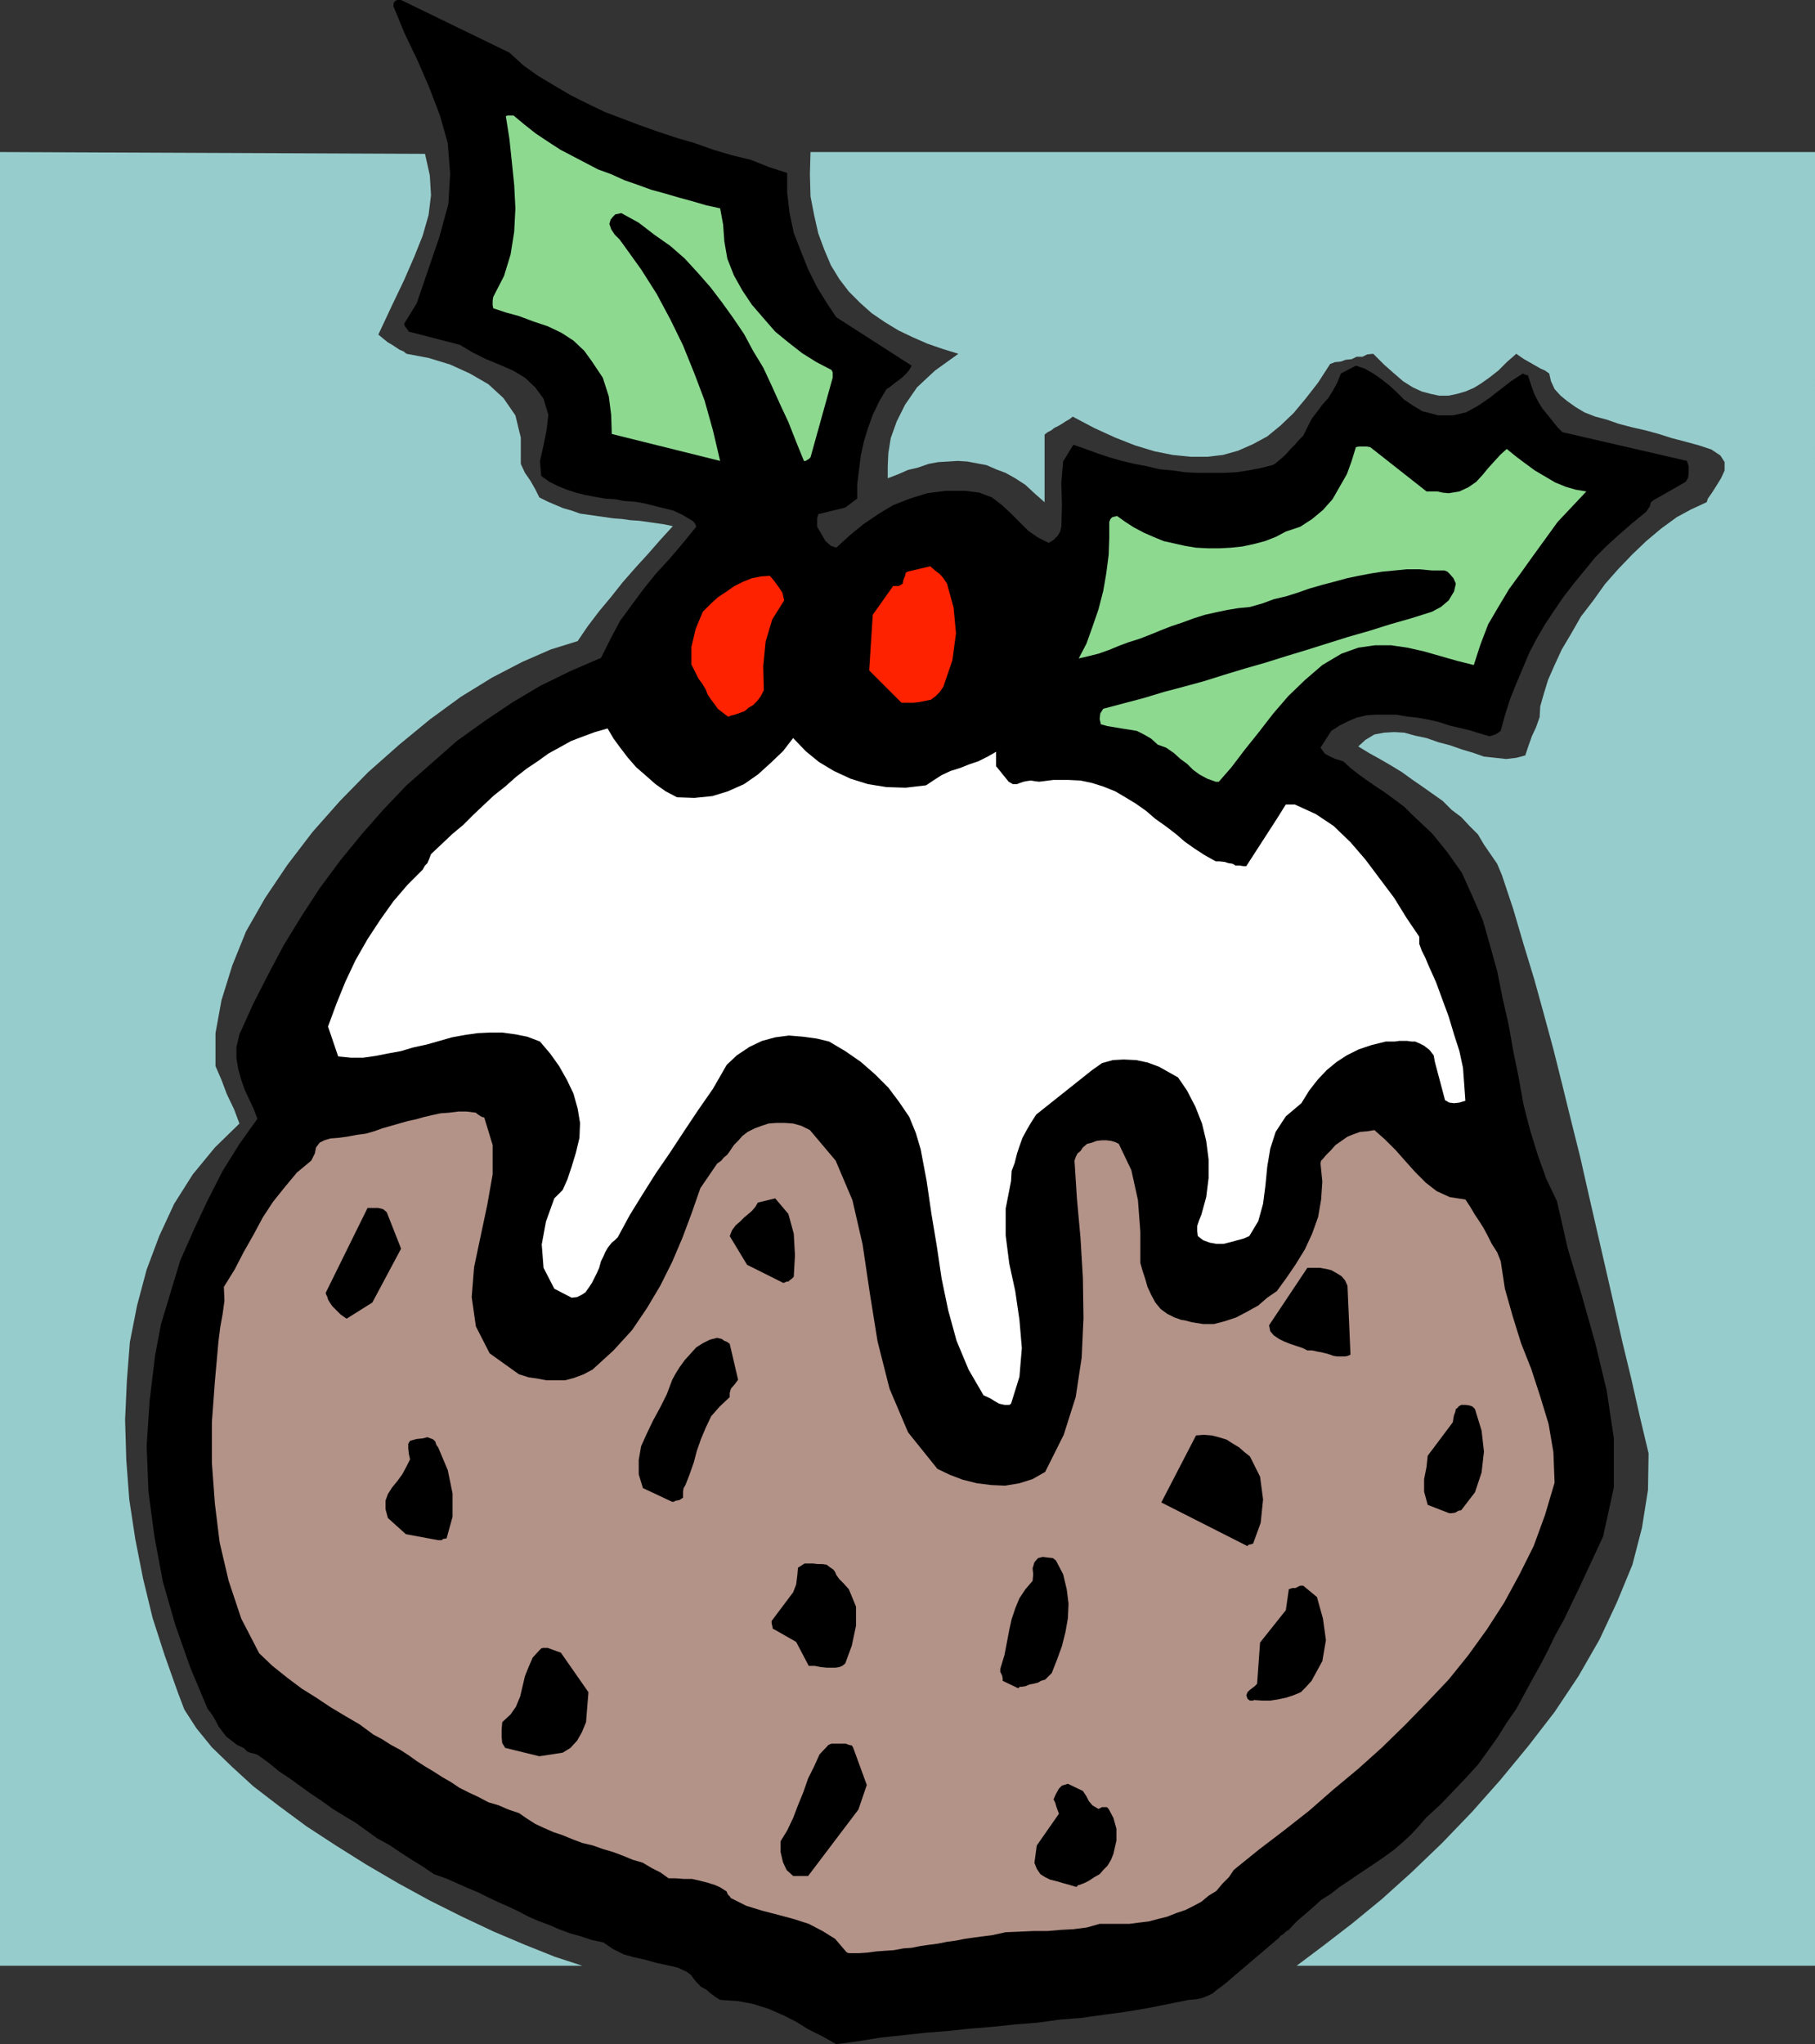
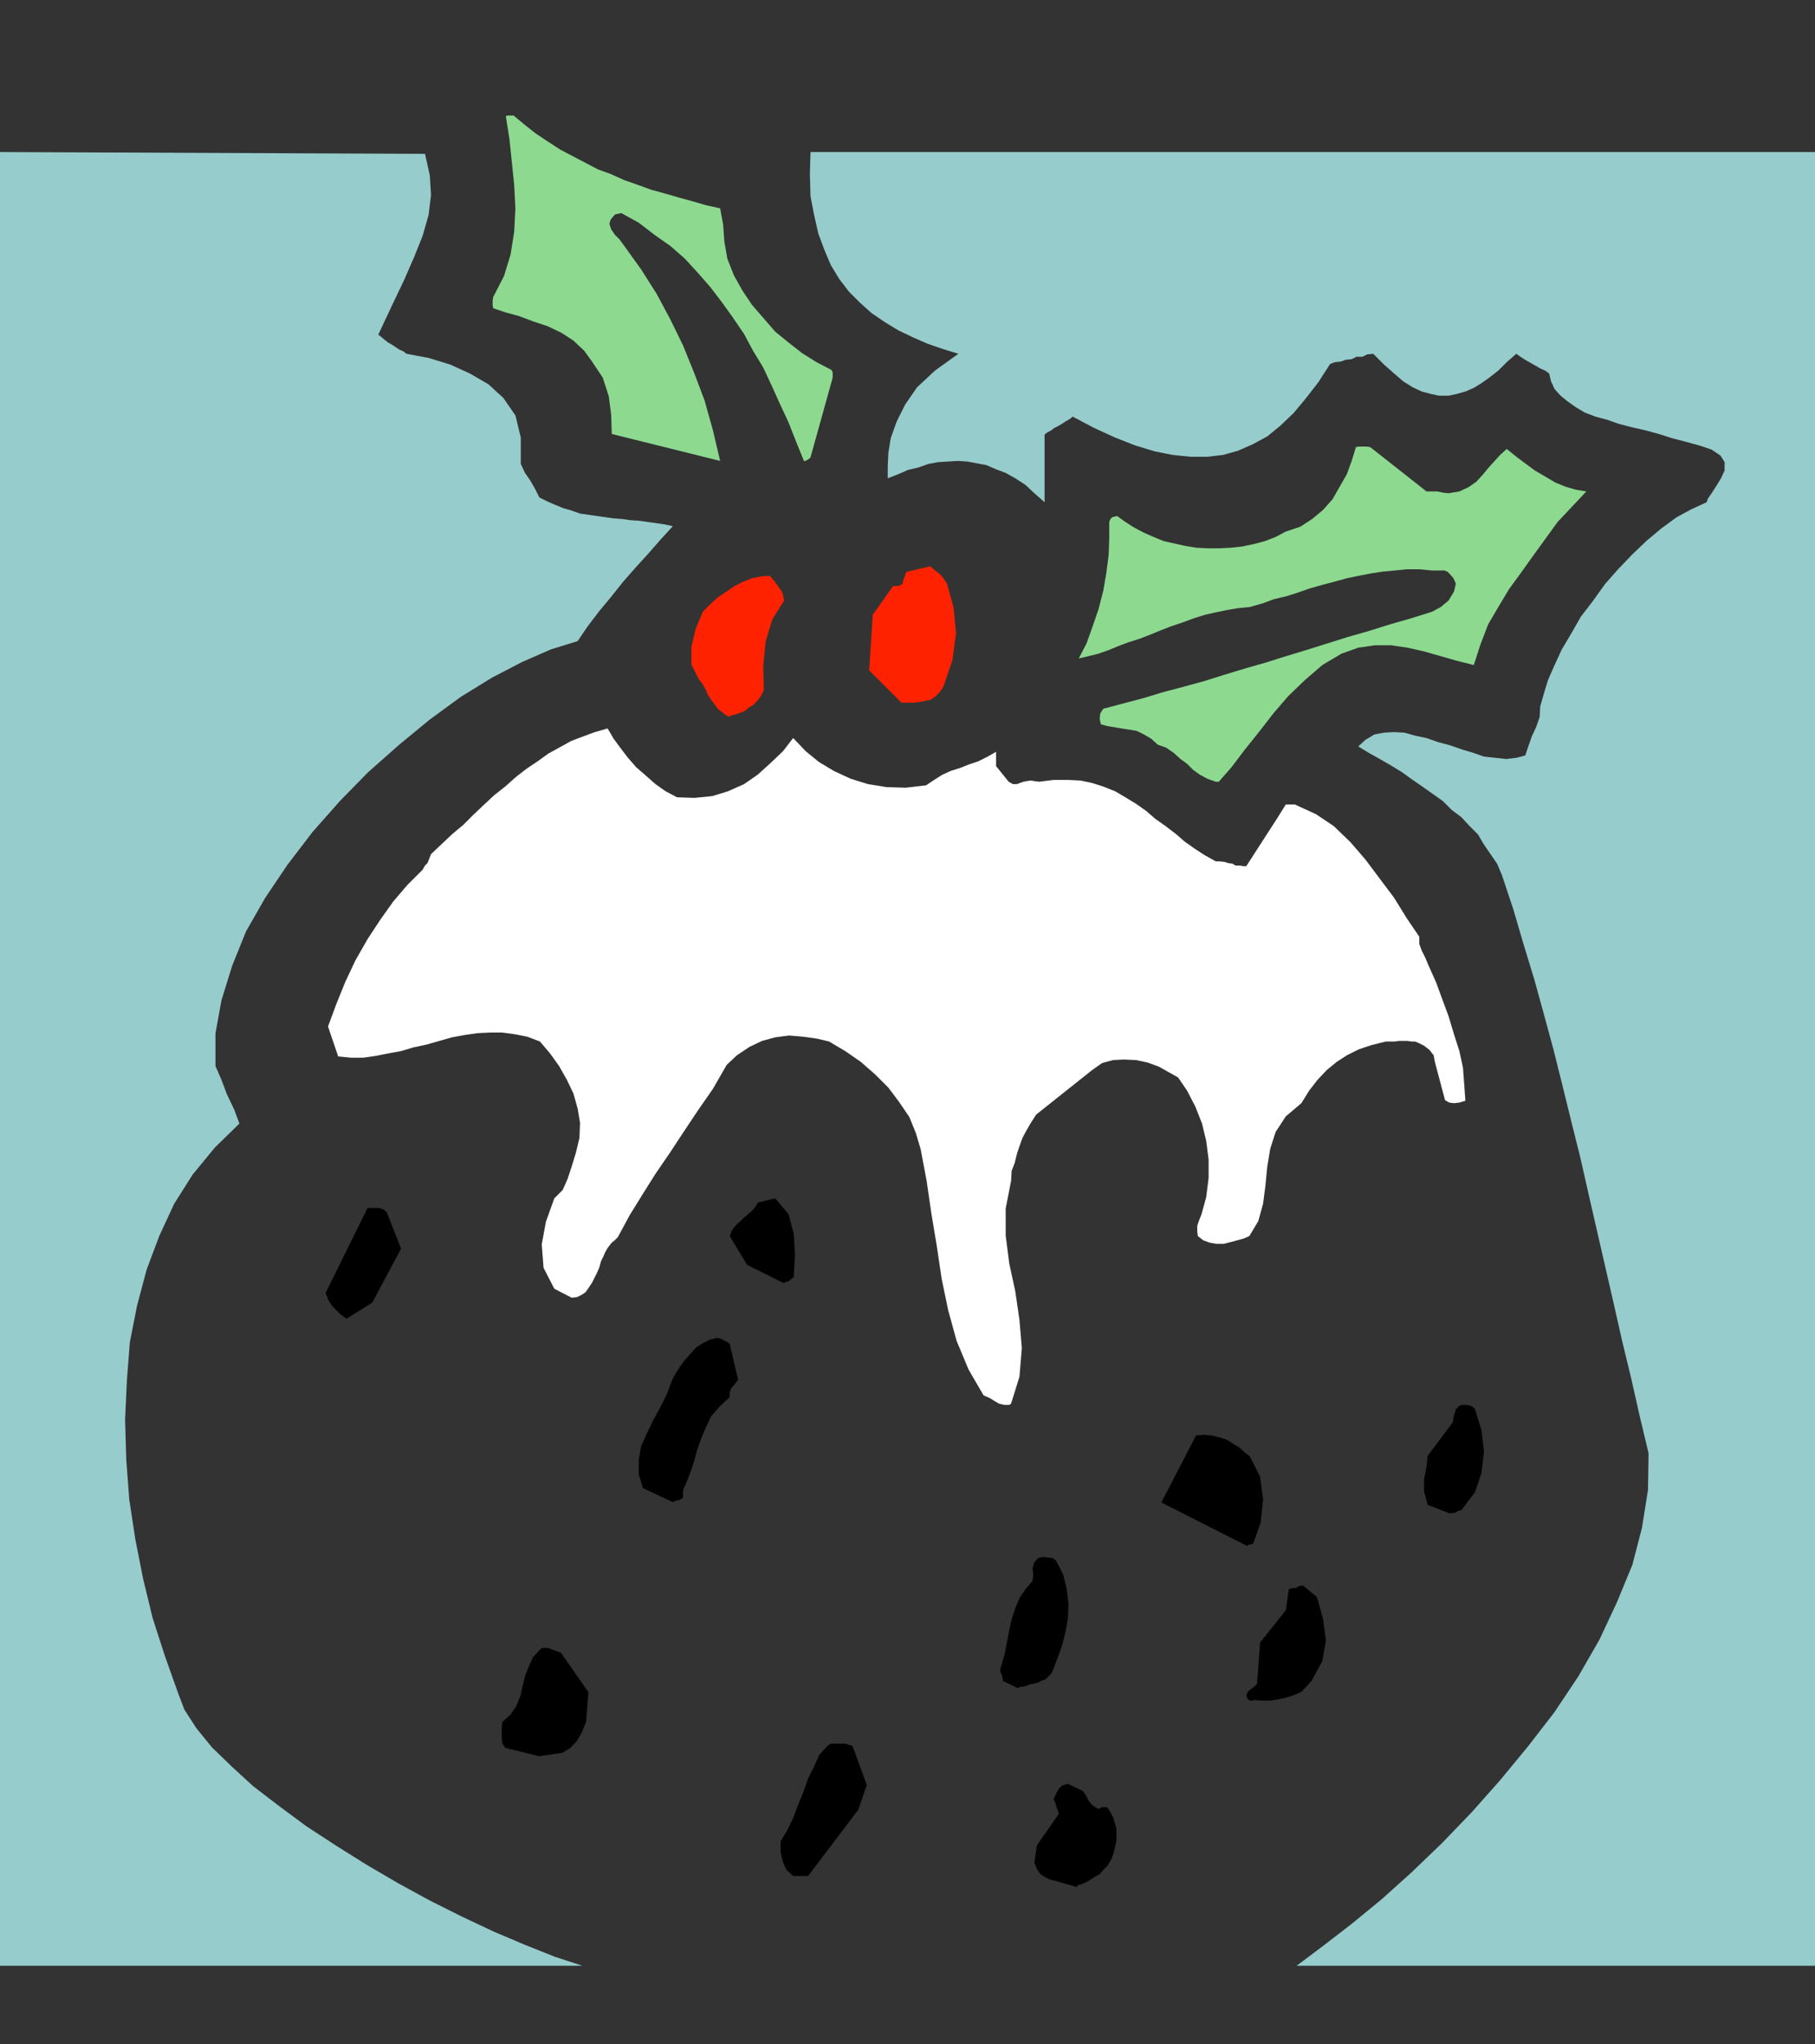
<svg xmlns="http://www.w3.org/2000/svg" xmlns:ns1="http://sodipodi.sourceforge.net/DTD/sodipodi-0.dtd" xmlns:ns2="http://www.inkscape.org/namespaces/inkscape" version="1.0" width="129.638mm" height="145.985mm" id="svg22" ns1:docname="Christmas Dessert 05.wmf">
  <rect width="100%" height="100%" fill="#333333" stroke="none" />
  <ns1:namedview id="namedview22" pagecolor="#ffffff" bordercolor="#000000" borderopacity="0.25" ns2:showpageshadow="2" ns2:pageopacity="0.0" ns2:pagecheckerboard="0" ns2:deskcolor="#d1d1d1" ns2:document-units="mm" />
  <defs id="defs1">
    <pattern id="WMFhbasepattern" patternUnits="userSpaceOnUse" width="6" height="6" x="0" y="0" />
  </defs>
-   <path style="fill:#000000;fill-opacity:1;fill-rule:evenodd;stroke:none" d="m 225.755,551.756 5.979,-0.808 5.979,-0.969 6.141,-0.646 5.818,-0.646 6.141,-0.485 6.141,-0.646 5.979,-0.485 6.141,-0.646 6.141,-0.485 5.818,-0.808 5.979,-0.485 5.818,-0.808 5.979,-0.808 5.818,-0.969 5.656,-1.131 5.656,-1.131 1.939,-0.162 1.616,-0.323 1.616,-0.646 1.293,-0.646 1.131,-0.969 1.131,-0.808 1.454,-1.131 1.293,-1.131 12.928,-10.987 0.323,-0.485 0.808,-0.485 0.646,-0.646 0.808,-0.485 2.101,-2.262 2.262,-1.939 2.262,-1.939 2.101,-1.939 2.586,-1.616 2.262,-1.777 2.424,-1.616 2.586,-1.777 2.424,-1.616 2.424,-1.616 2.586,-1.777 2.424,-1.777 2.262,-1.939 2.262,-2.1 2.101,-2.262 1.939,-2.262 3.878,-3.555 3.555,-3.716 3.394,-3.555 3.232,-3.554 2.586,-3.555 2.747,-3.878 2.424,-3.878 2.586,-3.716 2.101,-3.878 2.101,-3.878 2.262,-4.039 2.101,-4.039 1.939,-4.039 2.262,-4.039 2.101,-4.362 2.101,-4.362 6.464,-13.895 2.909,-13.249 v -13.249 l -1.939,-12.925 -3.07,-12.764 -3.555,-12.602 -3.878,-12.925 -2.909,-12.764 -2.909,-6.14 -2.262,-6.301 -2.101,-6.786 -1.778,-6.947 -1.293,-7.271 -1.454,-7.109 -1.293,-7.271 -1.616,-7.109 -1.454,-7.271 -1.939,-6.947 -1.939,-6.786 -2.747,-6.301 -2.909,-6.463 -3.878,-5.493 -4.202,-5.17 -5.171,-4.847 -2.262,-2.262 -2.586,-1.939 -2.424,-1.777 -2.424,-1.616 -2.586,-1.777 -2.262,-1.616 -2.262,-1.777 -1.939,-1.777 -2.101,-0.646 -1.454,-0.646 -1.454,-0.808 -1.131,-1.616 2.909,-4.524 2.262,-1.454 2.262,-1.131 2.262,-0.969 2.747,-0.646 2.424,-0.162 h 2.747 2.909 l 2.747,0.485 2.909,0.323 2.747,0.485 2.909,0.646 2.909,0.969 2.747,0.646 2.747,0.646 2.586,0.808 2.747,0.808 0.646,-0.162 0.97,-0.323 0.808,-0.485 0.646,-0.485 1.131,-4.201 1.454,-4.524 1.616,-4.039 1.778,-4.201 1.778,-4.201 1.939,-3.716 2.262,-3.878 2.586,-3.878 2.424,-3.554 2.747,-3.555 2.909,-3.554 2.909,-3.555 3.07,-3.07 3.555,-3.231 3.555,-3.07 3.555,-2.908 0.97,-1.454 0.323,-1.131 0.808,-0.646 0.646,-0.323 7.918,-4.524 0.646,-1.131 0.162,-1.454 v -1.616 l -0.485,-1.454 -33.613,-7.755 -1.293,-1.293 -1.293,-1.616 -1.293,-1.616 -1.454,-1.777 -1.131,-1.777 -1.131,-2.262 -0.808,-2.262 -0.808,-2.424 v -0.323 h -0.323 l -0.485,-0.162 -0.646,-0.323 -3.232,2.1 -2.909,2.262 -2.909,2.262 -3.07,2.1 -3.232,1.777 -3.555,0.808 h -3.878 l -4.363,-1.131 -2.424,-1.454 -2.424,-1.616 -2.101,-2.1 -1.939,-1.777 -2.262,-1.777 -2.101,-1.454 -2.262,-1.293 -2.424,-0.808 -4.04,2.1 -0.97,2.424 -1.131,2.1 -1.293,2.1 -1.616,1.777 -1.293,1.777 -1.616,2.1 -1.131,2.262 -1.131,2.262 -1.131,1.131 -1.131,1.293 -1.131,1.131 -0.97,1.131 -0.97,0.969 -0.97,0.808 -1.131,0.969 -0.808,0.485 -3.232,0.808 -3.394,0.646 -3.232,0.485 -3.394,0.162 h -3.555 -3.394 l -3.394,-0.162 -3.394,-0.485 -3.555,-0.323 -3.394,-0.808 -3.394,-0.646 -3.394,-0.808 -3.394,-0.969 -3.394,-1.131 -3.07,-1.131 -3.232,-1.131 -2.747,4.524 -0.485,5.655 0.162,6.14 -0.162,5.816 -0.323,1.293 -0.646,1.131 -1.131,1.131 -1.293,0.808 -2.909,-1.454 -2.586,-1.777 -2.262,-2.262 -2.424,-2.424 -2.424,-2.262 -2.747,-2.1 -3.394,-1.293 -3.878,-0.485 h -5.171 l -5.01,0.646 -4.686,1.454 -4.525,1.777 -4.04,2.424 -4.04,2.747 -3.555,2.908 -3.717,3.393 -1.454,-0.485 -1.454,-1.293 -1.131,-1.939 -1.131,-1.939 v -0.646 -0.969 -0.646 l 0.323,-1.131 7.272,-1.777 3.232,-2.424 v -3.878 l 0.485,-3.878 0.485,-3.878 0.808,-3.716 1.131,-3.716 1.293,-3.554 1.778,-3.716 1.939,-3.231 0.808,-0.485 0.808,-0.646 0.808,-0.646 1.131,-0.808 0.97,-0.808 0.808,-0.808 0.808,-0.969 0.646,-1.131 -20.362,-13.087 -2.586,-3.878 -2.586,-4.201 -2.424,-4.847 -1.939,-4.847 -1.939,-5.009 -1.131,-5.332 -0.646,-5.493 v -5.332 l -5.01,-1.616 -4.848,-1.939 -5.333,-1.293 -4.848,-1.454 -5.01,-1.777 -5.01,-1.454 -4.848,-1.616 -5.01,-1.777 -4.686,-1.777 -4.686,-1.777 -4.686,-2.262 -4.525,-2.262 -4.363,-2.585 -4.363,-2.585 -4.04,-2.908 -3.717,-3.393 L 108.272,0 h -0.97 l -0.485,0.162 -0.485,0.485 -0.162,0.969 3.07,7.432 3.555,7.432 3.07,7.109 2.909,7.594 2.101,7.432 0.646,8.24 -0.485,8.24 -2.424,8.886 -6.141,17.934 -3.394,5.493 0.162,0.485 0.323,0.485 0.485,0.646 0.323,0.485 13.736,3.555 3.555,2.1 3.555,1.777 3.555,1.454 3.717,1.616 3.232,1.939 2.747,2.585 2.262,3.07 1.293,4.362 -0.485,4.201 -0.808,4.039 -0.97,4.201 0.323,4.039 2.262,1.616 2.262,1.131 2.424,0.969 2.424,0.808 2.586,0.646 2.586,0.485 2.747,0.485 2.747,0.162 2.424,0.485 2.747,0.162 2.747,0.485 2.586,0.646 2.586,0.646 2.586,0.646 2.424,1.131 2.424,1.454 0.323,0.162 0.323,0.323 0.485,0.646 0.162,0.646 -3.555,4.362 -3.555,4.201 -3.717,4.039 -3.394,4.201 -3.232,4.362 -3.07,4.201 -2.586,4.847 -2.586,5.17 -8.242,3.554 -8.242,4.039 -7.595,4.524 -7.434,5.009 -7.434,5.332 -6.787,5.978 -6.787,5.978 -6.302,6.624 -5.818,6.624 -5.818,7.109 -5.494,7.432 -4.848,7.432 -4.848,7.917 -4.202,7.917 -4.04,7.917 -3.717,8.24 -0.808,3.393 v 3.07 l 0.485,2.908 0.808,2.908 0.97,2.747 1.293,2.747 1.131,2.424 0.97,2.585 -4.848,6.786 -4.525,7.271 -4.04,7.917 -3.717,7.917 -3.717,8.402 -2.586,8.563 -2.586,8.563 -1.616,8.563 -1.454,12.118 -0.808,12.118 0.485,12.441 1.616,12.118 2.262,12.118 3.394,11.794 4.04,11.471 4.686,11.148 1.131,1.454 0.97,1.616 0.808,1.616 0.97,1.293 1.131,1.454 1.454,1.131 1.454,1.131 1.778,0.808 0.97,0.969 0.808,0.323 1.293,0.323 0.808,0.323 2.909,2.1 2.747,2.262 2.909,1.939 2.909,2.1 2.909,2.1 2.909,1.939 2.909,2.1 2.909,1.777 3.232,1.939 2.909,2.1 2.909,2.1 3.232,1.777 2.909,1.939 3.232,2.1 2.909,1.777 3.07,2.1 3.232,1.131 2.909,1.293 2.909,1.293 2.747,1.131 2.909,1.454 2.747,1.293 2.586,1.131 2.747,1.293 2.747,1.454 2.586,1.131 3.07,1.131 2.586,1.131 3.07,1.131 2.909,0.808 2.909,0.969 3.07,0.646 2.586,1.777 2.909,1.454 2.909,0.808 2.909,0.646 2.909,0.808 2.909,0.646 2.909,0.646 2.424,1.131 1.131,0.808 0.808,1.131 0.808,0.969 1.131,1.131 1.454,0.808 1.131,0.969 1.293,0.969 1.293,0.808 4.848,0.323 4.202,0.808 4.04,1.293 3.717,1.616 3.555,1.777 3.394,2.1 3.878,1.939 3.717,2.1 z" id="path1" />
-   <path style="fill:#b39288;fill-opacity:1;fill-rule:evenodd;stroke:none" d="m 229.31,527.198 h 2.586 l 2.262,-0.162 2.424,-0.323 2.262,-0.162 2.424,-0.162 2.586,-0.485 2.262,-0.162 2.424,-0.485 2.262,-0.323 2.424,-0.323 2.424,-0.485 2.424,-0.323 2.424,-0.485 2.262,-0.323 2.424,-0.323 2.586,-0.323 3.717,-0.808 3.878,-0.162 3.555,-0.162 h 3.878 l 3.717,-0.323 3.232,-0.162 3.717,-0.485 3.394,-0.969 h 2.586 2.747 2.747 l 2.424,-0.323 2.747,-0.323 2.424,-0.646 2.586,-0.646 2.424,-0.969 2.424,-0.808 2.262,-1.131 2.101,-1.131 1.939,-1.616 2.101,-1.293 1.616,-1.939 1.778,-1.777 1.293,-1.939 6.787,-5.493 6.787,-5.17 6.787,-5.332 6.464,-5.655 6.787,-5.655 6.302,-5.655 6.302,-6.14 5.818,-5.978 5.979,-6.301 5.333,-6.624 5.01,-6.947 4.686,-7.271 4.04,-7.432 3.878,-7.755 3.07,-8.402 2.586,-8.725 -0.323,-8.24 -1.293,-7.594 -2.262,-7.432 -2.424,-7.432 -2.747,-6.947 -2.262,-7.271 -2.101,-7.432 -1.131,-7.432 -0.97,-2.424 -1.454,-2.262 -1.131,-2.262 -1.131,-2.1 -1.131,-1.777 -1.293,-1.939 -1.131,-1.939 -1.293,-1.939 -4.202,-0.646 -3.555,-1.616 -2.909,-2.262 -2.909,-2.908 -2.747,-3.07 -2.424,-2.747 -2.909,-2.908 -2.909,-2.585 -1.939,0.323 -1.939,0.162 -1.778,0.646 -1.616,0.646 -1.616,1.131 -1.616,1.131 -1.293,1.454 -1.293,1.293 -0.808,0.969 -0.485,0.485 -0.162,0.646 v 0.162 l 0.485,4.847 -0.323,4.847 -0.808,4.685 -1.616,4.524 -1.939,4.201 -2.586,4.201 -2.424,3.554 -2.586,3.555 -2.586,1.777 -2.424,2.1 -2.909,1.616 -3.07,1.616 -2.909,0.969 -3.07,0.808 h -2.909 l -3.07,-0.485 -1.778,-0.485 -1.131,-0.162 -0.808,-0.323 -0.97,-0.323 -1.939,-0.969 -1.778,-1.293 -1.454,-1.777 -1.131,-2.1 -0.97,-2.1 -0.646,-2.262 -0.646,-1.939 -0.646,-2.262 v -8.402 l -0.646,-8.563 -1.778,-8.078 -3.394,-7.109 -0.97,-0.485 -1.131,-0.323 -1.293,-0.162 h -1.131 l -1.454,0.162 -1.293,0.485 -1.293,0.323 -1.131,0.969 -0.646,0.969 -0.808,0.646 -0.485,0.969 -0.323,0.969 0.646,10.179 0.97,10.664 0.646,10.825 0.162,10.825 -0.485,10.664 -1.616,10.664 -3.232,10.179 -5.01,10.017 -3.394,1.939 -3.555,1.131 -3.878,0.646 -3.717,-0.162 -3.878,-0.485 -3.878,-0.969 -3.394,-1.293 -3.394,-1.616 -7.918,-9.856 -5.01,-11.794 -3.232,-12.764 -2.101,-13.087 -1.939,-13.087 -2.747,-11.956 -4.525,-10.664 -6.949,-8.24 -2.262,-1.131 -2.262,-0.646 -2.262,-0.162 h -2.262 l -2.101,0.162 -1.939,0.646 -1.778,0.646 -1.939,0.969 -1.454,1.131 -1.131,1.293 -1.131,1.131 -0.97,1.454 -0.808,1.131 -0.97,0.808 -0.646,0.808 -1.131,0.808 -4.525,6.624 -2.424,6.947 -2.424,6.463 -2.747,6.463 -3.232,6.463 -3.555,5.978 -4.04,5.978 -5.01,5.493 -5.656,5.17 -2.424,1.293 -2.586,0.969 -2.424,0.646 h -2.424 -2.586 l -2.586,-0.485 -2.262,-0.323 -2.586,-0.808 -7.918,-5.655 -3.717,-7.271 -1.131,-7.917 0.646,-8.078 1.778,-8.402 1.778,-8.402 1.454,-8.24 v -7.917 l -2.262,-7.432 -0.646,-0.162 -0.808,-0.485 -0.646,-0.485 -0.162,-0.162 -2.586,-0.323 h -2.101 l -2.586,0.323 -2.262,0.162 -2.262,0.485 -2.101,0.485 -2.262,0.646 -2.262,0.485 -2.262,0.646 -2.262,0.646 -2.262,0.646 -2.262,0.808 -2.262,0.646 -2.424,0.323 -2.586,0.485 -2.424,0.323 -2.101,0.162 -1.616,0.485 -1.293,0.646 -0.97,1.293 -0.162,0.808 -0.162,0.808 -0.485,0.969 -0.485,0.969 -3.878,3.231 -3.232,3.878 -3.232,4.039 -2.747,4.201 -2.424,4.524 -2.747,4.847 -2.424,4.685 -2.909,4.685 0.162,3.716 -0.485,3.555 -0.646,3.554 -0.485,3.878 -0.97,10.825 -0.808,10.987 v 10.987 l 0.808,10.987 1.293,10.502 2.424,10.34 3.394,10.179 4.848,9.371 3.555,3.393 4.04,3.231 3.878,2.908 3.878,2.424 3.878,2.585 4.04,2.424 3.878,2.262 3.717,2.747 2.424,1.293 2.262,1.454 2.424,1.293 2.262,1.454 2.262,1.616 2.262,1.454 2.424,1.454 2.262,1.454 2.262,1.293 2.424,1.616 2.586,1.293 2.424,1.131 2.747,1.454 2.747,0.808 2.586,1.131 2.909,0.969 2.101,1.454 2.262,1.454 2.424,1.131 2.586,1.131 2.424,0.808 2.747,1.131 2.586,0.969 2.747,0.646 2.747,0.969 2.747,0.808 2.586,0.969 2.747,1.131 2.747,0.808 2.424,1.454 2.262,1.131 2.262,1.616 h 1.939 l 2.101,0.162 h 2.262 l 2.101,0.485 1.939,0.485 2.101,0.646 1.454,0.646 1.778,1.131 0.162,0.485 0.162,0.323 0.485,0.485 0.323,0.485 4.202,2.1 4.202,1.293 4.363,1.131 4.202,1.131 4.04,1.293 3.717,1.939 3.394,2.1 2.909,3.393 0.323,0.323 0.485,0.162 h 0.323 v 0 z" id="path2" />
  <path style="fill:#000000;fill-opacity:1;fill-rule:evenodd;stroke:none" d="m 291.364,508.779 1.293,-0.485 1.293,-0.646 1.454,-0.969 1.454,-0.808 0.97,-1.131 1.131,-1.131 0.97,-1.616 0.646,-1.616 0.808,-3.554 v -3.231 l -0.808,-2.908 -1.293,-2.424 -0.485,-0.485 h -0.485 -0.808 l -0.97,0.485 -1.616,-0.969 -0.97,-1.131 -0.646,-1.293 -0.97,-1.454 -4.04,-1.939 -1.616,0.485 -0.808,0.808 -0.808,1.454 -0.646,1.454 0.485,0.969 0.162,0.646 0.323,0.969 0.485,1.293 -5.979,8.563 -0.646,4.685 0.646,1.616 0.97,1.454 1.293,0.808 1.293,0.646 1.939,0.485 1.616,0.485 1.778,0.485 1.616,0.485 h 0.323 l 0.162,-0.323 0.323,-0.162 h 0.162 z" id="path3" />
  <path style="fill:#000000;fill-opacity:1;fill-rule:evenodd;stroke:none" d="m 214.928,506.355 h 0.808 0.646 0.646 1.131 l 13.574,-17.934 2.262,-6.624 -3.717,-10.179 -0.323,-0.485 -0.808,-0.162 -0.808,-0.323 h -0.97 -0.808 -1.131 -0.97 l -0.808,0.323 -2.424,2.585 -1.454,3.231 -1.616,3.231 -1.293,3.716 -1.454,3.555 -1.293,3.393 -1.616,3.393 -1.778,2.908 v 2.908 l 0.646,2.747 0.97,2.1 1.778,1.616 h 0.162 0.323 0.162 0.162 z" id="path4" />
  <path style="fill:#000000;fill-opacity:1;fill-rule:evenodd;stroke:none" d="m 145.601,474.042 6.302,-0.969 2.101,-1.293 1.778,-1.939 1.293,-2.262 1.131,-2.747 0.646,-8.078 -7.434,-10.664 -3.555,-1.293 h -0.646 -0.646 l -0.485,0.162 -0.485,0.485 -1.778,1.939 -1.131,2.585 -0.97,2.424 -0.646,2.747 -0.646,2.747 -1.131,2.747 -1.454,2.1 -2.262,2.1 -0.162,2.1 v 1.939 l 0.162,1.616 0.808,1.293 z" id="path5" />
  <path style="fill:#000000;fill-opacity:1;fill-rule:evenodd;stroke:none" d="m 338.39,458.854 2.424,0.162 h 2.101 l 2.101,-0.323 2.262,-0.485 1.939,-0.646 1.939,-0.808 1.454,-1.454 1.454,-1.616 2.909,-5.332 0.97,-5.655 -0.808,-5.816 -1.616,-5.816 -3.717,-3.07 h -0.808 l -1.293,0.646 h -0.808 l -0.97,0.323 -0.808,5.655 -6.949,8.725 -0.808,11.148 -0.646,0.646 -0.646,0.485 -0.646,0.485 -0.646,0.646 -0.323,0.808 0.323,0.969 0.646,0.485 h 0.97 v 0 z" id="path6" />
  <path style="fill:#000000;fill-opacity:1;fill-rule:evenodd;stroke:none" d="m 275.689,455.3 1.131,-0.162 1.131,-0.485 0.97,-0.162 1.293,-0.323 0.808,-0.485 1.131,-0.323 0.97,-0.969 0.808,-0.808 1.454,-3.716 1.293,-3.554 0.97,-3.878 0.646,-3.716 0.162,-3.878 -0.485,-3.878 -0.97,-4.039 -1.939,-3.716 -0.808,-0.646 -1.454,-0.162 -1.293,-0.162 -1.293,0.323 -0.97,1.131 -0.485,1.616 0.162,1.616 -0.162,1.777 -1.939,2.262 -1.616,2.424 -1.131,2.747 -0.97,2.908 -0.646,2.908 -0.646,3.393 -0.646,3.393 -1.131,3.716 v 0.808 l 0.485,0.969 0.162,0.808 v 0.646 l 4.04,1.939 h 0.323 l 0.162,-0.323 h 0.162 z" id="path7" />
-   <path style="fill:#000000;fill-opacity:1;fill-rule:evenodd;stroke:none" d="m 224.947,450.13 h 0.646 l 0.97,-0.162 0.808,-0.323 0.808,-0.646 1.778,-4.847 1.131,-5.332 v -5.17 l -1.939,-4.685 -1.454,-1.616 -1.131,-1.131 -0.808,-1.131 -0.323,-0.808 -0.485,-0.646 -0.97,-0.646 -0.808,-0.646 -1.131,-0.162 h -1.131 l -1.454,-0.162 h -1.131 -1.131 l -1.778,1.131 -0.162,1.939 -0.323,2.585 -0.808,2.1 -5.818,7.755 v 0.646 l 0.162,0.646 0.162,0.808 0.646,0.323 5.656,3.231 3.394,6.463 h 1.616 l 1.616,0.323 1.616,0.162 h 1.778 z" id="path8" />
  <path style="fill:#000000;fill-opacity:1;fill-rule:evenodd;stroke:none" d="m 338.39,416.362 1.939,-5.332 0.646,-6.301 -0.808,-6.14 -2.747,-5.493 -1.454,-1.131 -1.454,-1.293 -1.616,-0.969 -1.778,-1.131 -2.101,-0.646 -1.939,-0.485 -2.101,-0.162 -2.101,0.162 -9.373,18.096 23.27,11.794 0.162,-0.323 0.646,-0.162 0.646,-0.162 z" id="path9" />
-   <path style="fill:#000000;fill-opacity:1;fill-rule:evenodd;stroke:none" d="m 118.291,415.715 h 0.323 0.646 l 0.323,-0.323 0.97,-0.162 1.616,-5.816 v -6.301 l -1.293,-6.301 -2.586,-6.14 -0.485,-0.646 -0.323,-0.969 -0.485,-0.485 -0.323,-0.162 -1.293,-0.485 -1.293,0.323 -1.616,0.162 -1.778,0.485 -0.485,0.808 v 1.131 l 0.162,1.616 0.323,1.454 -0.97,1.939 -1.131,2.1 -1.293,1.777 -1.454,1.777 -1.131,1.777 -0.646,1.777 v 2.262 l 0.646,2.424 4.848,4.362 8.726,1.616 z" id="path10" />
  <path style="fill:#000000;fill-opacity:1;fill-rule:evenodd;stroke:none" d="m 391.233,408.445 h 0.646 l 0.97,-0.162 0.808,-0.485 0.808,-0.162 3.717,-4.847 1.778,-5.332 0.646,-5.655 -0.646,-5.655 -1.778,-5.816 -0.646,-0.646 -0.808,-0.323 -1.131,-0.162 h -1.131 l -0.808,0.485 v 0.162 l -0.646,0.485 -0.162,0.808 -0.323,0.808 -0.162,0.808 -0.162,1.131 -6.787,9.048 -0.323,3.07 -0.646,3.231 v 3.393 l 0.97,3.555 5.818,2.262 z" id="path11" />
  <path style="fill:#000000;fill-opacity:1;fill-rule:evenodd;stroke:none" d="m 181.477,405.375 h 0.323 l 0.646,-0.323 0.97,-0.162 0.97,-0.646 v -0.969 -0.646 l 0.162,-0.969 0.485,-0.808 1.131,-2.908 1.131,-3.231 0.808,-3.07 1.131,-3.231 1.293,-3.07 1.454,-3.07 2.262,-2.585 2.747,-2.585 v -1.131 l 0.323,-1.131 0.97,-1.131 0.97,-1.293 -2.262,-9.694 -0.646,-0.485 -0.808,-0.323 -0.646,-0.485 -1.293,-0.323 -1.939,0.485 -1.939,0.969 -1.778,1.131 -1.454,1.616 -1.616,1.777 -1.293,1.777 -1.131,1.777 -0.97,1.777 -1.454,3.878 -1.778,3.555 -1.939,3.554 -1.778,3.716 -1.454,3.231 -0.646,3.716 v 3.878 l 1.131,3.716 7.918,3.716 z" id="path12" />
  <path style="fill:#ffffff;fill-opacity:1;fill-rule:evenodd;stroke:none" d="m 271.164,379.201 h 0.162 0.485 0.646 l 0.485,-0.323 2.262,-7.271 0.646,-7.755 -0.646,-7.594 -1.131,-7.755 -1.616,-7.432 -0.97,-7.594 v -7.271 l 1.454,-7.432 0.162,-2.747 0.808,-2.1 0.646,-2.585 0.646,-1.939 0.808,-2.262 1.131,-2.1 1.131,-1.939 1.454,-2.262 15.029,-11.956 2.747,-1.939 2.909,-0.808 2.909,-0.162 3.394,0.162 3.07,0.646 3.07,1.131 2.586,1.454 2.586,1.454 2.424,3.555 2.262,4.362 1.778,4.524 1.131,4.685 0.646,5.009 v 5.009 l -0.646,5.17 -1.293,4.685 -0.646,1.616 -0.485,1.454 v 1.454 l 0.162,1.293 1.454,1.131 1.778,0.646 1.778,0.323 h 1.939 l 1.939,-0.485 1.778,-0.485 1.778,-0.485 1.454,-0.646 2.424,-4.039 1.293,-4.685 0.646,-5.009 0.485,-5.009 0.808,-4.847 1.454,-4.524 2.747,-4.201 4.202,-3.555 2.101,-3.393 2.262,-2.908 2.424,-2.585 2.747,-2.262 2.747,-1.777 3.232,-1.616 3.394,-1.131 3.878,-0.969 h 1.454 0.97 l 1.131,-0.162 h 1.131 1.131 l 1.131,0.162 h 0.97 l 1.131,0.485 1.293,0.646 1.454,1.131 1.131,1.454 0.323,1.777 2.747,10.34 1.131,0.646 1.293,0.162 1.454,-0.162 1.616,-0.485 -0.323,-4.524 -0.323,-4.362 -0.97,-4.524 -1.454,-4.524 -1.454,-4.847 -1.616,-4.362 -1.778,-4.847 -2.101,-4.685 -0.808,-1.939 -0.97,-1.939 -0.646,-1.777 v -1.939 l -3.394,-5.009 -3.394,-5.493 -3.878,-5.17 -3.878,-5.17 -4.04,-4.685 -4.525,-4.362 -4.848,-3.231 -5.656,-2.585 h -0.97 -0.808 -0.485 -0.162 l -2.424,3.878 -8.242,12.764 h -0.808 l -0.97,-0.162 h -1.131 l -0.808,-0.485 -1.131,-0.162 -0.97,-0.323 -1.454,-0.162 h -0.97 l -2.909,-1.616 -2.747,-1.777 -2.747,-1.939 -2.424,-2.1 -2.747,-2.1 -2.747,-1.939 -2.424,-2.1 -2.747,-1.939 -2.909,-1.777 -2.747,-1.616 -3.232,-1.293 -3.07,-0.969 -3.07,-0.646 -3.394,-0.162 h -3.878 l -3.878,0.485 -1.293,-0.162 -0.97,-0.162 -1.131,0.162 -0.808,0.162 -0.97,0.323 -0.808,0.323 h -1.131 l -1.131,-0.646 -3.394,-4.201 v -0.808 -0.646 -1.131 -1.293 l -2.262,1.293 -2.586,1.293 -2.424,0.808 -2.424,0.969 -2.586,0.808 -2.424,1.131 -2.262,1.454 -1.939,1.293 -5.494,0.646 -5.171,-0.162 -5.01,-0.808 -4.686,-1.454 -4.525,-2.1 -4.04,-2.424 -3.555,-2.908 -3.394,-3.554 -2.747,3.554 -3.394,3.231 -3.394,3.07 -3.717,2.585 -4.363,1.939 -4.202,1.293 -4.848,0.485 -4.686,-0.162 -3.07,-1.616 -2.747,-1.939 -2.747,-2.424 -2.424,-2.1 -2.262,-2.585 -2.101,-2.747 -1.778,-2.424 -1.616,-2.747 -3.394,0.969 -3.07,1.131 -3.394,1.293 -2.909,1.616 -3.232,1.777 -2.909,2.1 -2.909,1.939 -2.909,2.262 -2.909,2.585 -3.07,2.424 -2.586,2.424 -2.909,2.747 -2.747,2.747 -2.909,2.424 -2.909,2.747 -2.909,2.747 -0.485,1.293 -0.485,1.131 -0.646,0.646 -0.646,1.131 -4.04,4.039 -3.878,4.524 -3.555,5.009 -3.394,5.17 -3.232,5.655 -2.747,5.816 -2.424,5.978 -2.262,6.14 2.747,8.078 3.394,0.323 h 3.394 l 3.394,-0.485 3.232,-0.646 3.555,-0.646 3.232,-0.969 3.717,-0.808 3.394,-0.969 3.394,-0.969 3.555,-0.646 3.394,-0.485 3.394,-0.162 h 3.232 l 3.555,0.485 3.232,0.646 3.394,1.293 2.747,3.231 2.424,3.393 2.101,3.716 1.778,3.716 1.131,4.039 0.646,3.878 -0.162,4.039 -0.97,4.039 -1.131,3.716 -1.131,3.393 -1.293,2.908 -2.262,2.262 -2.262,6.301 -1.131,6.14 0.485,6.301 2.909,5.655 4.686,2.424 1.454,-0.162 1.293,-0.646 0.97,-0.646 0.808,-1.131 0.97,-1.454 0.646,-1.293 0.646,-1.293 0.646,-1.454 0.485,-1.777 0.646,-1.293 0.485,-1.131 0.646,-1.131 0.485,-0.646 0.646,-0.808 0.808,-0.646 0.808,-0.808 3.232,-5.978 3.394,-5.493 3.555,-5.655 3.878,-5.655 3.717,-5.655 3.878,-5.816 4.04,-5.816 3.717,-6.463 2.747,-2.585 3.394,-2.262 3.394,-1.616 3.555,-0.969 3.717,-0.485 3.878,0.323 3.555,0.485 3.394,0.808 4.363,2.585 4.202,2.908 3.878,3.393 3.555,3.554 2.909,3.878 2.747,4.039 1.778,4.362 1.293,4.362 1.616,8.563 1.293,8.886 1.454,8.725 1.293,8.725 1.778,8.563 2.262,8.24 3.232,7.755 4.04,6.947 1.778,0.808 1.293,0.808 1.131,0.646 z" id="path13" />
-   <path style="fill:#000000;fill-opacity:1;fill-rule:evenodd;stroke:none" d="m 362.145,366.114 h 0.485 0.485 l 0.808,-0.162 0.646,-0.323 -0.808,-18.58 -0.646,-1.454 -0.97,-1.131 -1.293,-0.808 -1.454,-0.808 -1.293,-0.323 -1.778,-0.323 h -1.616 -1.778 l -10.342,15.511 0.323,1.616 0.97,1.131 1.454,0.969 1.293,0.646 1.616,0.646 1.454,0.485 1.939,0.646 1.293,0.646 h 1.293 l 1.454,0.323 0.97,0.162 1.293,0.323 1.131,0.323 0.808,0.323 1.131,0.162 h 1.131 z" id="path14" />
  <path style="fill:#000000;fill-opacity:1;fill-rule:evenodd;stroke:none" d="m 93.566,355.935 6.949,-4.362 7.757,-14.541 -3.878,-9.856 -0.97,-0.808 -1.293,-0.323 h -1.616 -1.293 l -11.312,22.943 0.162,0.485 0.323,0.646 0.162,0.646 0.485,0.808 0.646,0.969 1.131,1.131 1.131,1.131 1.616,1.131 z" id="path15" />
  <path style="fill:#000000;fill-opacity:1;fill-rule:evenodd;stroke:none" d="m 212.504,345.918 h 0.323 l 0.323,-0.323 0.646,-0.485 0.485,-0.485 0.323,-5.816 -0.323,-5.816 -1.454,-5.332 -3.555,-4.201 -4.686,1.131 -0.646,1.131 -0.97,1.131 -1.131,0.969 -0.97,0.808 -1.131,1.131 -1.131,0.969 -0.97,1.293 -0.646,1.616 4.686,7.755 9.696,4.847 h 0.323 l 0.323,-0.162 0.323,-0.162 z" id="path16" />
  <path style="fill:#8dd990;fill-opacity:1;fill-rule:evenodd;stroke:none" d="m 328.209,211.008 h 0.162 0.162 0.323 0.162 l 3.394,-3.878 3.555,-4.685 3.878,-4.847 3.878,-5.009 4.04,-4.685 4.525,-4.362 4.686,-4.039 5.171,-3.07 4.525,-1.616 4.525,-0.646 h 4.363 l 4.363,0.646 4.363,0.969 4.525,1.293 4.525,1.293 4.525,1.131 1.778,-5.493 2.101,-5.493 2.747,-4.685 2.909,-4.847 3.07,-4.201 3.232,-4.524 3.394,-4.685 3.394,-4.685 7.757,-8.24 -2.909,-0.485 -2.747,-0.808 -2.747,-1.131 -2.747,-1.616 -2.747,-1.616 -2.424,-1.777 -2.586,-1.939 -2.586,-2.1 -1.778,1.616 -1.616,1.777 -1.616,1.777 -1.454,1.777 -1.778,1.939 -2.101,1.454 -2.424,1.131 -2.909,0.485 -1.616,-0.162 -1.454,-0.323 h -1.454 -1.454 l -15.19,-11.956 -0.97,-0.162 h -0.97 -1.131 l -0.808,0.162 -1.131,3.716 -1.293,3.555 -1.939,3.393 -1.939,3.393 -2.586,2.908 -2.909,2.424 -3.232,2.1 -3.878,1.293 -2.747,1.454 -2.909,1.131 -3.07,0.808 -3.07,0.646 -3.07,0.323 -3.07,0.162 h -3.07 l -3.232,-0.162 -2.909,-0.485 -2.909,-0.646 -2.909,-0.646 -2.747,-1.131 -2.586,-1.131 -2.747,-1.454 -2.262,-1.454 -2.262,-1.616 -0.646,0.162 -0.646,0.162 -0.485,0.485 -0.323,0.808 v 4.362 l -0.162,4.524 -0.646,5.009 -0.808,4.685 -1.293,5.009 -1.616,4.685 -1.616,4.524 -2.101,4.039 2.747,-0.646 2.586,-0.646 2.747,-0.969 2.747,-1.131 2.586,-0.969 3.07,-0.969 2.909,-1.131 2.747,-1.131 2.909,-1.131 2.909,-0.969 3.07,-1.131 3.07,-0.969 2.909,-0.646 3.07,-0.646 2.909,-0.485 3.232,-0.323 3.394,-0.969 3.07,-1.131 3.394,-0.808 3.07,-0.969 3.232,-1.131 3.394,-0.969 3.07,-0.808 3.555,-0.969 3.07,-0.646 3.394,-0.646 3.07,-0.485 3.394,-0.323 3.232,-0.323 h 3.394 l 3.394,0.323 h 3.394 l 0.808,0.323 0.646,0.646 0.97,1.131 0.646,1.454 -0.485,2.1 -1.454,2.424 -2.101,1.777 -2.424,1.293 -5.656,1.777 -5.656,1.616 -5.656,1.777 -5.656,1.616 -5.656,1.777 -5.656,1.777 -5.333,1.616 -5.656,1.777 -5.656,1.616 -5.333,1.616 -5.656,1.777 -5.333,1.454 -5.494,1.454 -5.333,1.616 -5.494,1.454 -5.494,1.454 -0.323,0.485 -0.485,0.808 -0.162,1.454 0.323,1.454 1.778,0.485 1.939,0.323 1.939,0.323 2.101,0.323 1.939,0.323 1.939,0.969 1.939,1.131 1.778,1.616 2.262,0.808 2.101,1.454 1.778,1.616 1.778,1.293 1.616,1.616 1.778,1.293 2.101,1.131 z" id="path17" />
  <path style="fill:#ff2200;fill-opacity:1;fill-rule:evenodd;stroke:none" d="m 196.99,193.236 1.293,-0.323 1.454,-0.485 1.293,-0.485 1.131,-0.969 1.131,-0.646 1.131,-1.131 0.97,-1.293 0.808,-1.616 -0.162,-6.463 0.646,-6.624 1.778,-5.978 3.232,-5.17 -0.485,-2.1 -0.97,-1.454 -1.293,-1.777 -1.131,-1.293 -2.424,0.162 -2.424,0.485 -2.424,0.969 -2.262,1.131 -2.101,1.454 -2.424,1.616 -1.939,1.777 -2.101,2.1 -1.939,4.685 -1.131,4.847 v 4.685 l 1.939,3.878 0.97,1.293 0.97,1.616 0.485,1.293 0.97,1.454 0.97,1.293 0.808,1.131 1.454,1.131 1.293,0.969 h 0.323 0.162 v 0 z" id="path18" />
  <path style="fill:#ff2200;fill-opacity:1;fill-rule:evenodd;stroke:none" d="m 243.369,189.681 h 1.616 1.616 l 1.454,-0.162 1.616,-0.323 1.616,-0.323 1.293,-0.969 1.131,-1.131 0.97,-1.454 2.424,-7.109 0.97,-7.271 -0.646,-6.947 -1.778,-6.463 -0.97,-1.454 -0.97,-1.131 -1.293,-0.969 -1.293,-1.131 -6.141,1.454 -0.485,0.323 -0.162,0.808 -0.485,1.131 -0.162,0.969 -0.485,0.323 -0.646,0.323 h -0.808 -0.646 l -5.494,7.755 -0.97,15.026 z" id="path19" />
  <path style="fill:#8dd990;fill-opacity:1;fill-rule:evenodd;stroke:none" d="m 194.405,124.408 -1.939,-8.24 -2.262,-8.078 -2.747,-7.271 -3.07,-7.594 -3.394,-6.947 -3.717,-6.947 -4.202,-6.624 -4.525,-6.301 -1.293,-1.777 -1.293,-1.293 -0.97,-1.454 -0.485,-1.454 0.323,-1.131 0.646,-0.808 0.646,-0.646 1.616,-0.323 4.686,2.585 4.202,3.231 4.363,3.07 3.878,3.393 3.555,3.878 3.394,3.878 3.07,4.039 2.909,4.039 3.07,4.524 2.424,4.524 2.747,4.524 2.262,4.847 2.262,5.009 2.262,4.847 2.101,5.332 2.101,5.17 h 0.485 l 0.485,-0.323 0.323,-0.162 0.485,-0.485 5.979,-21.489 v -0.162 -0.646 -0.646 l -0.323,-0.646 -4.04,-2.1 -3.878,-2.424 -3.717,-2.908 -3.555,-2.908 -3.232,-3.716 -3.07,-3.555 -2.586,-3.878 -2.262,-4.039 -1.778,-4.524 -0.808,-4.685 -0.323,-4.524 -0.808,-4.362 -3.717,-0.808 -3.878,-1.131 -3.555,-0.969 -3.878,-1.131 -3.555,-0.969 -3.555,-1.293 -3.717,-1.293 -3.555,-1.616 -3.555,-1.293 -3.394,-1.777 -3.394,-1.777 -3.394,-1.777 -3.232,-2.1 -3.394,-2.262 -3.07,-2.424 -2.909,-2.424 h -0.808 -0.323 -0.485 l -0.485,0.162 0.97,6.14 0.646,6.14 0.646,6.301 0.323,6.301 -0.323,6.301 -0.97,6.14 -1.778,5.816 -2.909,5.655 -0.162,0.969 v 0.646 0.646 l 0.162,0.808 3.394,1.131 3.555,0.969 3.878,1.454 3.878,1.293 3.717,1.777 3.232,2.1 2.909,2.747 2.101,2.908 2.909,4.362 1.616,5.009 0.646,5.009 0.162,5.17 z" id="path20" />
  <path style="fill:#97cccc;fill-opacity:1;fill-rule:evenodd;stroke:none" d="M 157.237,530.591 H 0 V 41.038 l 114.736,0.485 1.293,5.816 0.323,5.332 -0.646,5.332 -1.616,5.655 -2.262,5.655 -2.747,6.301 -3.394,7.109 -3.555,7.594 0.808,0.646 0.97,0.808 0.808,0.646 1.131,0.646 0.97,0.646 0.97,0.646 1.131,0.485 0.808,0.646 5.979,1.131 5.818,1.777 5.333,2.424 5.01,2.908 4.04,3.716 3.232,4.685 1.454,5.978 v 7.109 l 1.131,2.424 1.454,2.1 1.293,2.262 1.131,2.262 2.262,1.131 2.262,0.969 1.939,0.808 2.262,0.646 2.262,0.808 2.262,0.323 2.262,0.323 2.262,0.323 2.262,0.323 2.262,0.162 2.262,0.323 2.424,0.162 2.262,0.323 2.262,0.323 2.262,0.323 2.262,0.485 -3.394,3.716 -3.394,3.878 -3.394,3.716 -3.394,3.878 -3.07,3.878 -3.232,3.878 -3.07,4.039 -2.747,4.039 -7.272,2.262 -7.757,3.393 -8.08,4.201 -8.403,5.17 -8.403,6.14 -8.242,6.786 -8.403,7.432 -7.595,7.755 -7.434,8.402 -6.787,8.886 -5.979,8.886 -5.171,9.048 -3.717,9.209 -2.909,9.371 -1.616,8.886 v 8.886 l 1.616,3.716 1.454,3.878 1.939,4.039 1.454,3.878 -6.626,6.463 -5.979,7.271 -5.01,7.917 -4.04,8.725 -3.394,9.048 -2.586,9.694 -1.939,9.856 -0.808,10.34 -0.485,10.664 0.323,10.825 0.808,10.664 1.616,10.664 2.101,10.664 2.586,10.664 3.232,10.017 3.555,10.017 1.778,4.685 3.232,5.009 4.202,5.17 5.333,5.17 5.818,5.332 6.949,5.332 7.434,5.493 7.918,5.17 8.242,5.17 8.565,5.009 8.565,4.685 8.726,4.362 8.565,4.039 8.403,3.555 8.08,3.231 7.434,2.424 z" id="path21" />
  <path style="fill:#97cccc;fill-opacity:1;fill-rule:evenodd;stroke:none" d="m 218.806,41.038 h 271.164 V 530.591 H 350.025 l 7.11,-5.332 7.757,-5.978 8.08,-6.624 8.08,-7.271 8.242,-7.917 8.08,-8.402 7.595,-8.563 7.595,-9.209 7.11,-9.209 6.464,-9.694 5.656,-9.856 4.686,-10.017 4.202,-10.179 2.586,-10.017 1.616,-10.179 0.162,-9.856 -2.424,-10.179 -2.262,-10.017 -2.424,-10.017 -2.262,-10.017 -2.262,-9.856 -2.262,-9.856 -2.262,-9.856 -2.262,-10.017 -2.424,-9.694 -2.424,-9.856 -2.424,-9.694 -2.586,-9.533 -2.586,-9.371 -2.909,-9.533 -2.747,-9.371 -3.07,-9.209 -1.293,-3.07 -1.778,-2.585 -1.778,-2.585 -1.616,-2.747 -2.262,-2.262 -2.262,-2.424 -2.586,-1.939 -2.424,-2.424 -2.747,-1.939 -2.747,-1.939 -2.586,-1.777 -2.909,-2.1 -2.909,-1.777 -3.07,-1.777 -2.909,-1.616 -2.909,-1.777 1.939,-1.777 2.424,-1.454 2.586,-0.485 2.747,-0.162 2.747,0.162 2.909,0.808 3.07,0.646 3.232,1.131 3.07,0.808 3.232,1.131 3.232,0.969 2.747,0.969 3.07,0.323 2.909,0.323 2.747,-0.323 2.424,-0.646 0.808,-2.424 0.97,-2.747 1.131,-2.424 0.97,-2.747 0.162,-2.908 0.97,-3.393 1.131,-3.716 1.778,-4.039 1.939,-4.201 2.586,-4.362 2.586,-4.524 3.232,-4.201 3.232,-4.524 3.555,-4.039 3.878,-4.039 3.717,-3.554 4.04,-3.393 4.202,-3.07 3.878,-2.1 4.202,-1.939 0.323,-0.969 1.131,-1.616 1.131,-1.777 1.293,-2.1 0.97,-2.1 v -2.262 l -1.131,-1.777 -2.424,-1.616 -3.394,-1.131 -3.555,-0.969 -3.717,-0.969 -3.555,-1.131 -3.555,-0.969 -3.555,-0.808 -3.717,-0.969 -3.232,-1.131 -3.07,-0.808 -2.909,-1.131 -2.424,-1.454 -2.262,-1.616 -1.778,-1.454 -1.616,-1.777 -0.97,-2.1 -0.485,-2.1 -1.131,-0.808 -1.131,-0.485 -1.131,-0.646 -1.131,-0.646 -1.131,-0.646 -1.131,-0.646 -0.97,-0.646 -1.131,-0.808 -2.586,2.262 -2.262,2.262 -2.262,1.777 -2.262,1.616 -2.101,1.293 -2.262,0.969 -2.262,0.646 -2.262,0.485 h -2.586 l -2.262,-0.485 -2.424,-0.646 -2.424,-1.131 -2.586,-1.616 -2.424,-2.1 -2.747,-2.424 -2.909,-2.908 -1.616,0.162 -1.293,0.646 h -1.616 l -1.293,0.646 -1.616,0.162 -1.293,0.485 -1.616,0.162 -1.293,0.485 -3.232,5.009 -3.394,4.362 -3.232,3.878 -3.555,3.393 -3.555,2.908 -3.878,2.1 -4.04,1.777 -4.04,1.131 -4.202,0.485 h -4.525 l -4.848,-0.485 -4.848,-0.969 -5.333,-1.616 -5.333,-2.1 -5.656,-2.585 -5.818,-3.07 -0.808,0.646 -1.131,0.646 -0.97,0.646 -0.808,0.485 -1.293,0.646 -0.808,0.646 -0.97,0.485 -0.808,0.646 v 4.524 4.524 4.847 4.362 l -2.747,-2.424 -2.424,-2.262 -2.747,-1.777 -2.586,-1.454 -2.586,-0.969 -2.586,-1.131 -2.586,-0.485 -2.586,-0.485 -2.586,-0.162 -2.586,0.162 -2.747,0.162 -2.586,0.485 -2.747,0.969 -2.747,0.646 -2.586,1.131 -2.909,1.131 v -3.231 l 0.162,-3.555 0.646,-4.039 1.616,-4.524 2.262,-4.524 3.232,-4.685 4.848,-4.524 6.302,-4.524 -4.202,-1.293 -4.202,-1.454 -4.04,-1.777 -3.717,-1.777 -3.717,-2.262 -3.555,-2.424 -3.07,-2.747 -3.07,-3.07 -2.586,-3.393 -2.262,-3.716 -1.778,-4.201 -1.616,-4.362 -1.131,-5.009 -0.97,-5.009 -0.162,-5.978 0.162,-5.978 z" id="path22" />
</svg>